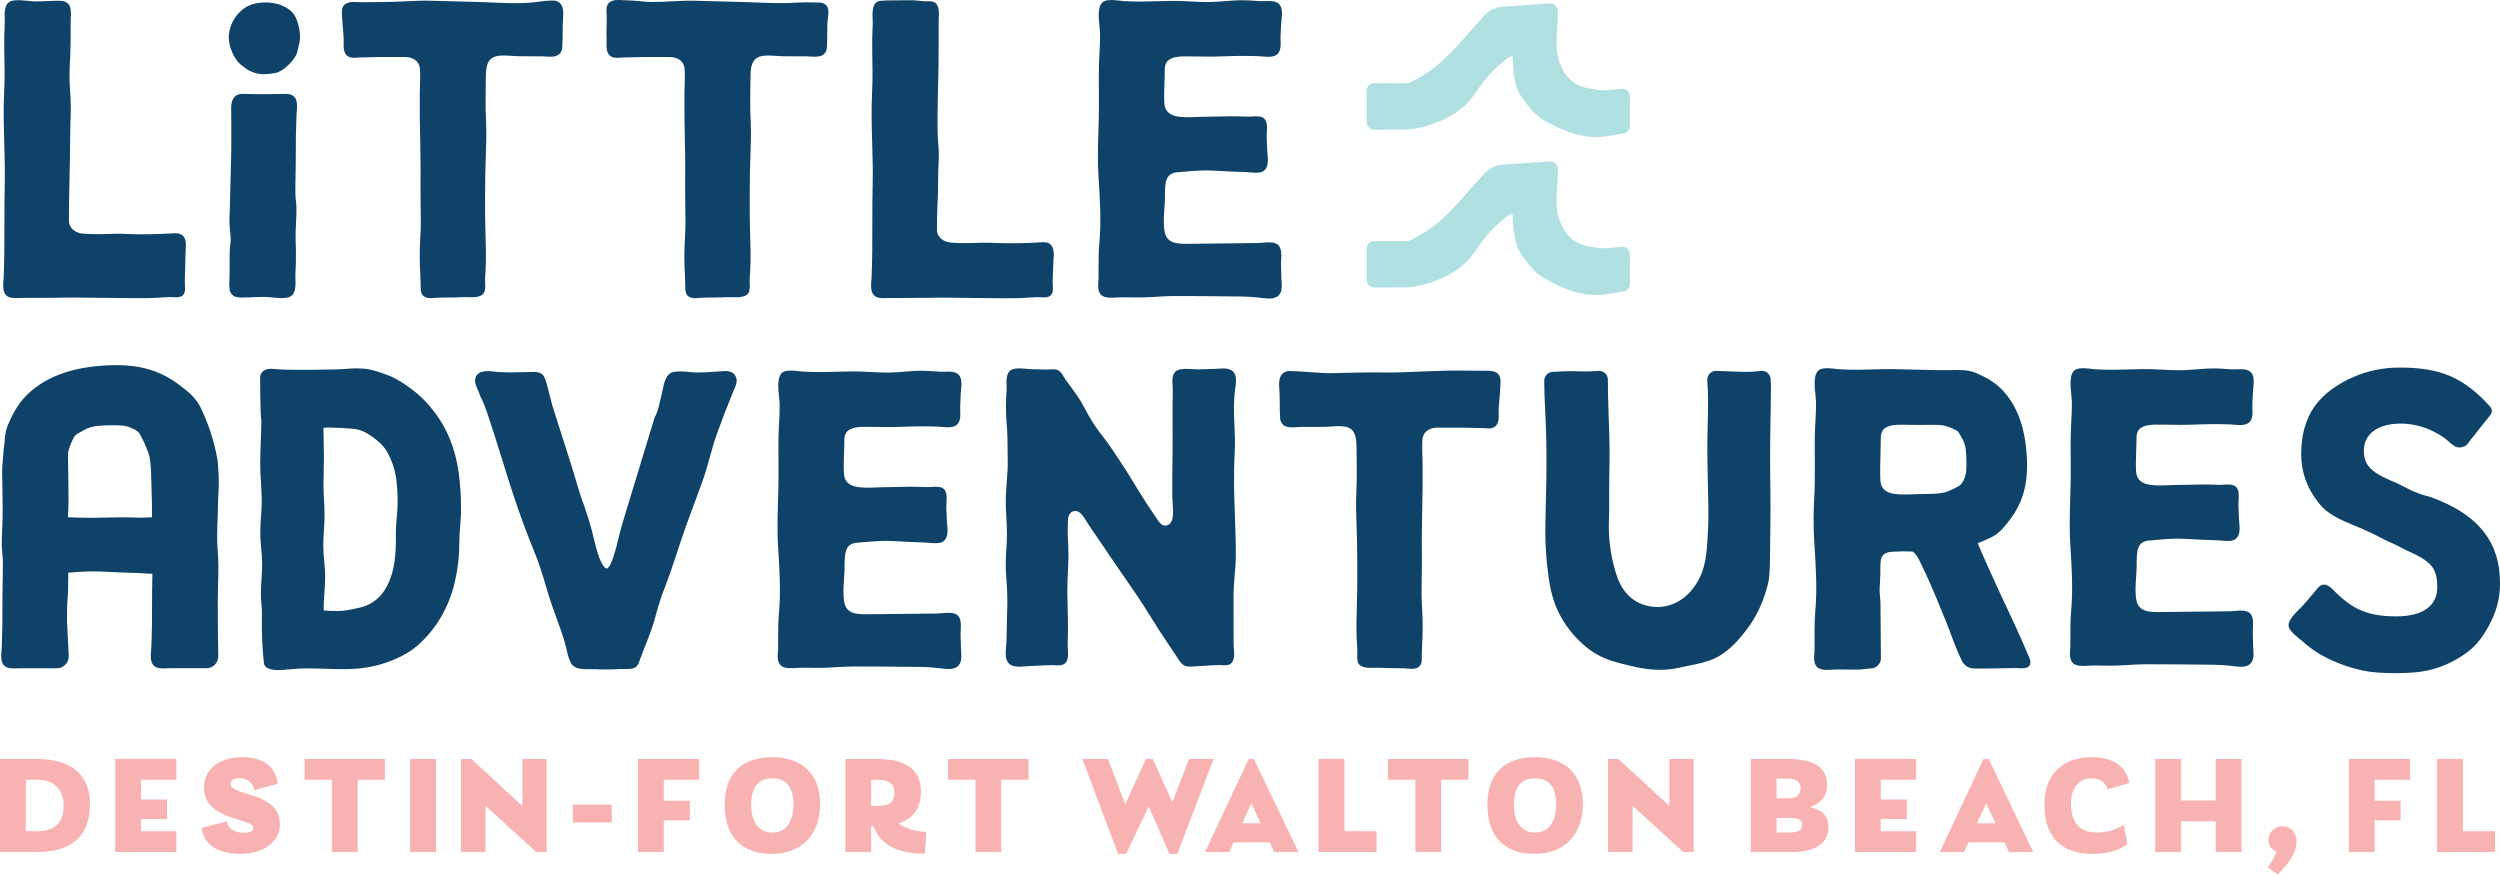
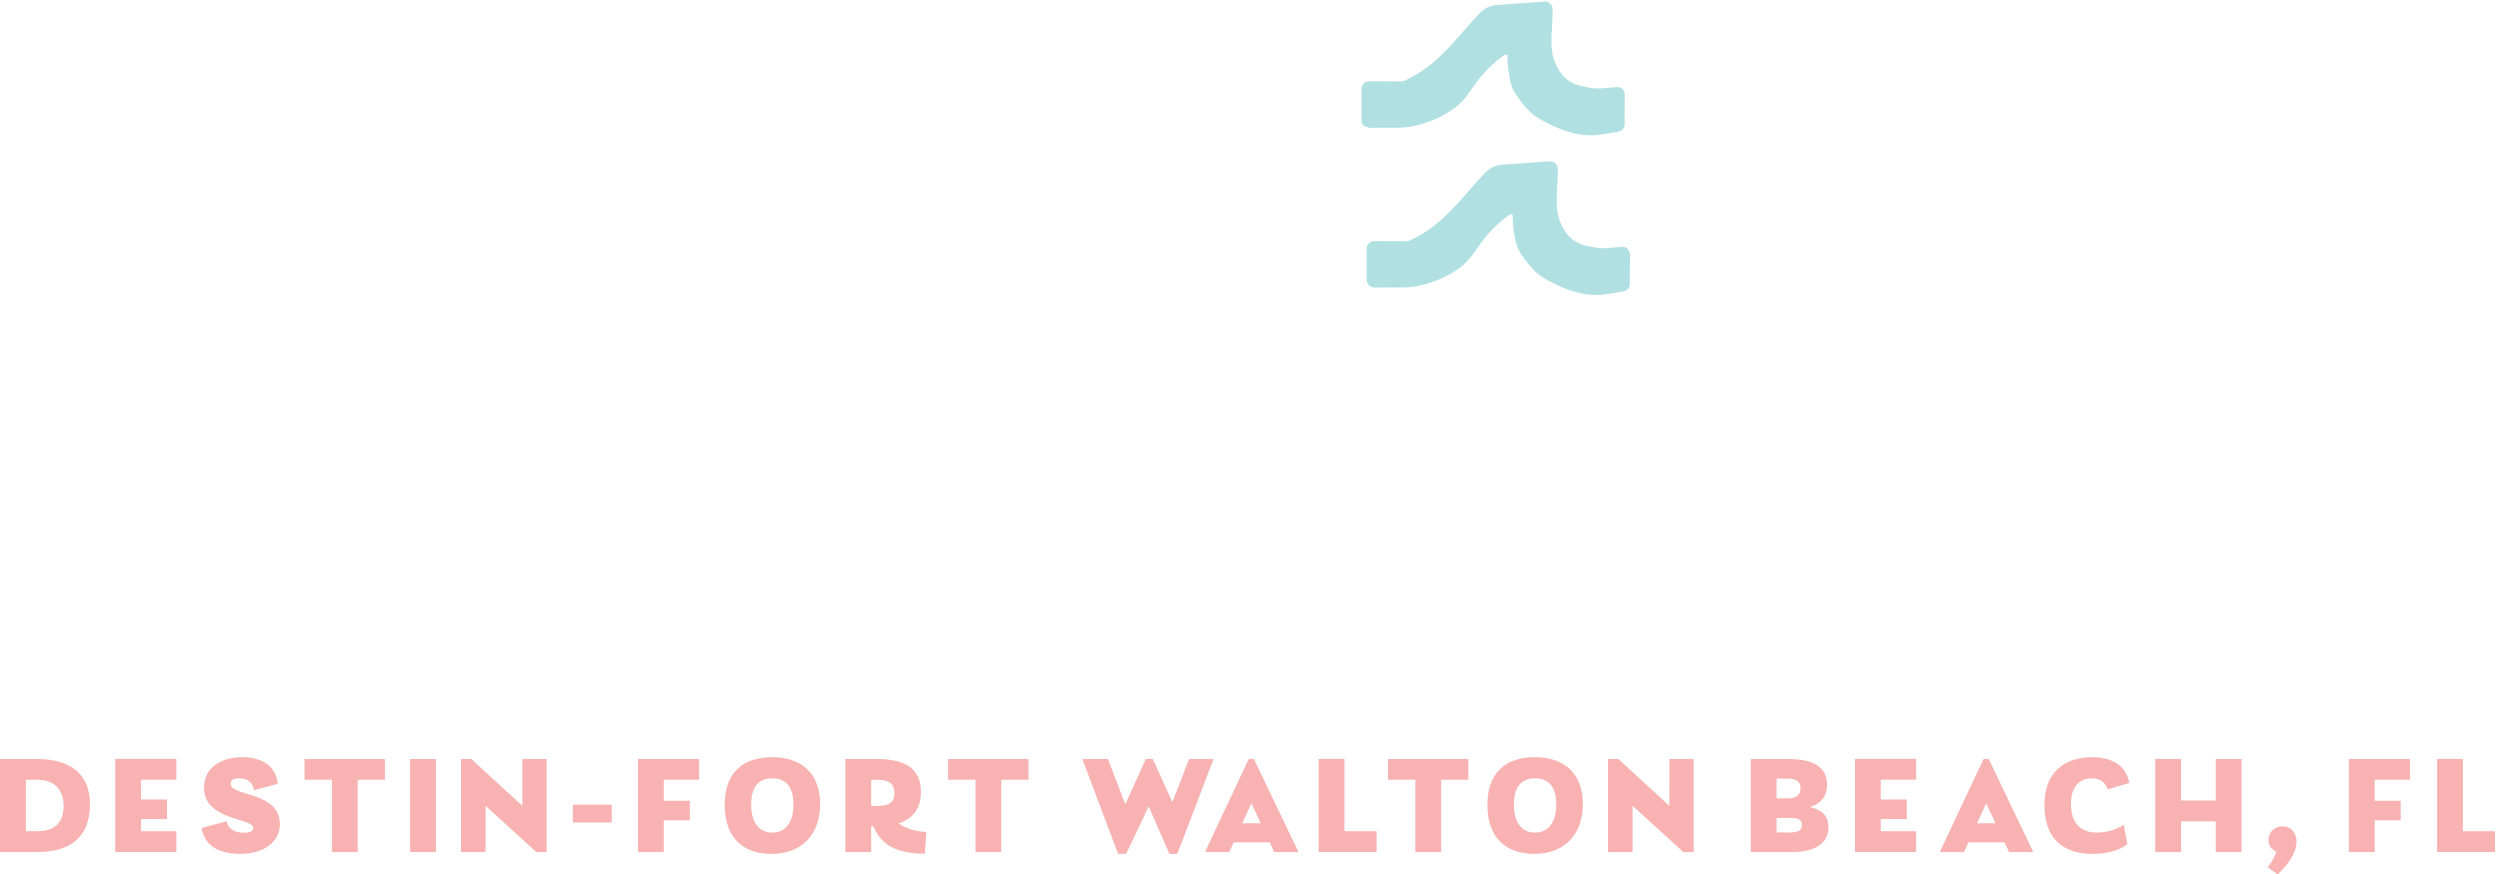
<svg xmlns="http://www.w3.org/2000/svg" viewBox="0 0 1921.05 671.98">
  <g id="a" />
  <g id="b">
    <g id="c">
      <g>
        <path d="M28.52,583.23c25.57,0,40.63,11.59,40.63,34.67s-12.57,36.83-40.52,36.83H0v-71.5H28.52Zm.21,55.47c13.87,0,20.16-6.94,20.16-19.72,0-10.94-6.07-19.83-20.37-19.83h-8.67v39.55h8.88Zm106.79-39.55h-27.18v15.17h20v15.06h-20v9.32h27.18v16h-47v-71.5h47v15.95Zm19.4,37.06l19.18-5.1c1.19,6,6.5,8.78,13.44,8.78,4.11,0,7.15-1,7.15-3.68,0-7.91-37.92-5.31-37.92-31,0-16.57,14.84-23.4,29.47-23.4,11.7,0,25.35,4.33,27.19,20.48l-18.09,4.87c-1.3-5.63-4.77-9.1-11.6-9.1-3.46,0-6.61,1.19-6.61,4,0,10.4,37.92,5.63,37.92,31.31,0,12.57-11,22.75-30.44,22.75-15.93,.02-27.41-5.83-29.69-19.91Zm140.84-52.98v15.92h-20.91v55.58h-19.82v-55.58h-21v-15.92h61.73Zm19.39,71.5v-71.5h19.83v71.5h-19.83Zm86.24-71.5h18.63v71.5h-7.9l-39-35.53v35.53h-18.86v-71.5h7.91l39.22,36v-36Zm38.78,48.74v-13.64h29.9v13.64h-29.9Zm97.07-32.82h-27.19v16.15h20v15.06h-20v24.37h-19.83v-71.5h47l.02,15.92Zm19.61,19.18c0-24.48,14.08-36.51,36.51-36.51s36.84,12.35,36.84,36.08-14.63,38.24-37.17,38.24-36.18-12.89-36.18-37.81Zm52.87-.11c0-13.76-5.85-20.15-16.25-20.15s-16.25,6.39-16.25,20.26,6.17,21.45,16.14,21.45,16.36-7.47,16.36-21.56Zm102.05,21.02l-1.08,16.79c-27.41-.21-35.21-10.94-39.65-21.23h-1.63v19.93h-19.83v-71.5h24.27c24,0,33.81,9.1,33.81,25.24,0,13.22-6.61,20.91-17.23,24.27,5.2,3.68,12.67,6.28,21.34,6.5Zm-42.36-40v20.05h4.11c9.53,0,13.76-2.5,13.76-9.86,0-6.4-3.25-10.19-12.68-10.19h-5.19Zm120.91-16.01v15.92h-20.91v55.58h-19.83v-55.58h-21.06v-15.92h61.8Zm123.39,0h18.81l-27.84,72.91h-6.07l-15.92-36.51-17.34,36.51h-6.17l-27.52-72.91h19.72l13.32,34.88,15.71-34.88h5.42l15.06,33.15,12.82-33.15Zm65.44,71.5l-3.47-7.47h-27.74l-3.35,7.47h-18.64l33.59-71.5h4l34.24,71.5h-18.63Zm-24.6-22.1h14.19l-7.15-15.38-7.04,15.38Zm78.55,6.07h24.7v16h-44.53v-71.5h19.83v55.5Zm95.23-55.47v15.92h-20.91v55.58h-19.83v-55.58h-21v-15.92h61.74Zm14.62,35.1c0-24.48,14.08-36.51,36.51-36.51s36.83,12.35,36.83,36.08-14.62,38.24-37.16,38.24-36.18-12.89-36.18-37.81Zm52.87-.11c0-13.76-5.85-20.15-16.25-20.15s-16.25,6.39-16.25,20.26,6.17,21.45,16.14,21.45,16.36-7.47,16.36-21.56Zm86.99-34.99h18.64v71.5h-7.93l-39-35.53v35.53h-18.86v-71.5h7.91l39.22,36,.02-36Zm122.2,52.44c0,13.32-11.91,19.06-27.62,19.06h-32.07v-71.5h28.93c18.85,0,29.68,6,29.68,19.72,0,9.75-5.42,14.73-13.22,17.22,9.1,2.06,14.3,6.61,14.3,15.5Zm-31.09-37.38h-8.77v15.17h8.88c7.37,0,9.53-3.58,9.53-7.7-.04-4.66-2.7-7.47-9.64-7.47Zm.87,41.38c6.39,0,9.86-1.19,9.86-5.63s-2.93-5.53-9.75-5.53h-9.75v11.16h9.64Zm97.61-40.52h-27.19v15.17h20v15.06h-20v9.32h27.19v16h-47v-71.5h47v15.95Zm71.39,55.58l-3.46-7.47h-27.74l-3.36,7.47h-18.63l33.58-71.5h4l34.24,71.5h-18.63Zm-24.59-22.1h14.19l-7.15-15.38-7.04,15.38Zm51.78-14.08c0-26.33,16.8-36.73,36.41-36.73,16,0,26.54,6.83,28.81,19.83l-16.68,4.87c-2.06-6.72-7.48-8.45-12.24-8.45-9.43,0-15.93,6.83-15.93,19.39,0,13.87,6.18,22.32,20.26,22.32,9.1,0,17.34-3.68,20.26-6.17l2.82,15.06c-6.29,4.87-15.82,7.47-26.65,7.47-22.86,0-37.06-11.81-37.06-37.59Zm131.63-35.32h19.83v71.5h-19.83v-23.62h-26.65v23.62h-19.82v-71.5h19.82v31.85h26.65v-31.85Zm39.98,83.2c2.38-2.92,5.63-8.56,6.61-12-3.78-1.4-6.23-5.07-6.07-9.1,0-6.07,5-10.4,10.83-10.4s10.73,4.33,10.73,11.81c0,10.94-10.29,21.12-14.52,25.24l-7.58-5.55Zm109.31-67.28h-27.19v16.15h20v15.06h-20v24.37h-19.83v-71.5h47l.02,15.92Zm40.62,39.55h24.7v16h-44.53v-71.5h19.83v55.5Z" fill="#f8b2b1" />
-         <path d="M1358.33,286.6c-1.47-1.25-3.39-1.82-5.3-1.59-4.62,.58-9.28,.82-13.93,.72-7.31-.24-20.9-.73-21.17-.76-3.66,.46-6.31,3.72-6,7.4,.86,11.37,.58,22.9,.3,34.05-.09,3.88-.19,7.77-.24,11.67-.14,10.92,.12,22,.37,32.71,.13,5.59,.26,11.17,.33,16.76,.15,10.62,.12,14.51-.54,25.53-.53,8.87-1.18,19.9-5.23,29-8.52,19.29-26.12,28.39-43.78,22.66-10.47-3.4-17.73-11.74-21.58-24.78-4.03-13.17-5.79-26.92-5.22-40.68,.2-5.37,.18-9.4,.16-14.5,0-6.46-.08-14.5,.28-29.3,.17-7.29,0-19.89-.59-33.72-.5-13.15-.78-27-.67-29.75,.09-1.86-.61-3.68-1.93-5-1.35-1.4-3.24-2.16-5.19-2.06-5.16,.44-10.34,.57-15.51,.37-6.93-.42-18.7,.36-19.6,.42-3.68,.09-6.63,3.07-6.68,6.75,0,7.69,.33,14.5,.71,22.38,.44,9,.94,19.15,1,33.16,.12,16.07-.24,30.18-.53,41.51-.19,7.51-.35,14-.35,19.6,.08,11.15,.88,22.29,2.4,33.34,1.5,11,3.65,20.52,9.26,30.86,5.61,10.33,13.44,19.3,22.91,26.26,9.61,7,20.13,9.5,31.26,12.11l.79,.18c7,1.77,14.19,2.72,21.41,2.82,5.08,0,10.14-.58,15.09-1.7,2.07-.46,4.19-.89,6.33-1.31,6.92-1.39,14.07-2.82,20.49-5.68,8.75-3.91,17.48-12,26.68-24.83,6.49-9,11.55-20.46,14.62-33,1.29-5.26,1.38-14.44,1.46-23.31,0-2.22,0-4.44,.09-6.57,.26-14.65,.45-31.66,0-56.67-.19-11.12,.16-32.61,.39-46.83,.11-6.49,.19-11.57,.19-13.65,0-3.62,0-5.94-.16-9.57-.05-1.92-.89-3.73-2.32-5Zm-409.31,13.11c.61-4,1.31-8.5,0-11.84-2-5.41-8.75-4.9-13.19-4.55-.88,.07-1.71,.13-2.42,.14-2.65,.05-5.3,.13-8,.22l-4.19,.12c-1.46,.05-3.1-.06-4.85-.16-3.7-.22-7.54-.45-10.71,.54-5.38,1.68-4.92,8.07-4.62,12.31,.07,1,.15,2,.13,2.8-.12,9.41-.23,18.64-.13,28,.1,9,0,18.12-.11,26.95-.11,9.25-.22,18.8-.1,28.22,0,1.22,.13,2.7,.25,4.3,.48,6.43,1.15,15.24-4.13,16.86-3.72,1.16-5.82-1.58-8.6-5.86l-.55-.86c-1.21-1.82-2.42-3.64-3.64-5.45-1.23-1.84-2.46-3.67-3.67-5.51-2.81-4.27-5.5-8.72-8.11-13s-5.43-9-8.33-13.37c-1.07-1.63-2.13-3.26-3.2-4.91-4.09-6.29-8.32-12.79-13-18.75-5.5-6.82-10.27-14.19-14.24-22-3.21-6.42-7.41-12.12-11.47-17.63-1.21-1.65-2.43-3.31-3.63-5-.36-.51-.72-1.11-1.09-1.73-1.18-2-2.53-4.29-4.79-5.24-1.81-.76-4.09-.59-6.1-.44-.73,.05-1.45,.09-2,.1-3.07,0-6.14-.12-9.22-.21l-3-.08c-.88,0-2-.13-3.23-.24-4.25-.4-9.53-.88-12.37,1-3.55,2.31-3.37,7.84-3.23,12.28,0,1.21,.08,2.32,0,3.2-.7,8.77-.67,17.58,.09,26.34,.6,6.4,.65,13,.69,19.38,0,2.55,0,5.1,.09,7.64,.12,5.75-.32,11.53-.74,17.11-.29,3.77-.58,7.67-.71,11.57-.17,5.32,.12,10.67,.4,15.84,.24,4.37,.49,8.88,.45,13.31,0,3.64-.25,7.35-.46,10.94-.43,5.62-.55,11.25-.35,16.88,.13,2.39,.29,4.77,.44,7.14,.59,6.95,.8,13.93,.62,20.91-.2,4.83-.28,9.65-.36,14.47-.07,3.93-.13,7.85-.27,11.78,0,1-.14,2.2-.25,3.4-.31,3.38-.66,7.22,.33,10.24,2,6.21,9.3,5.59,14.12,5.18,.91-.08,1.77-.15,2.54-.18,2.28-.08,4.56-.2,6.84-.33l4.08-.21c2.4-.11,4.81-.19,7.21-.24,.57,0,1.27,0,2,.09,2.46,.16,5.51,.35,7.52-.95,3.45-2.24,3.08-7.56,2.79-11.85-.08-1.07-.15-2-.13-2.84l.09-4c.07-2.8,.13-5.6,.15-8.4,0-5.41-.11-10.88-.26-16.18-.11-3.91-.23-7.83-.26-11.76,0-5.08,.2-10.26,.44-15.26,.2-4.26,.4-8.66,.44-13,0-3.68-.14-7.47-.3-11.13-.33-5.66-.33-11.34,0-17,.09-1.99,.99-3.85,2.49-5.16,1.14-.86,2.6-1.19,4-.89,3.29,.59,5.61,4.47,7.66,7.89,.66,1.1,1.3,2.15,1.93,3,3.72,5.34,7.34,10.74,11,16.14l4.78,7.11c3.33,4.9,6.69,9.78,10.07,14.65,7.17,10.33,14.58,21,21.23,31.88,4.74,7.73,9.8,15.56,15.05,23.27,1.12,1.65,2.22,3.33,3.32,5,1.42,2.16,2.83,4.32,4.31,6.44,2.42,3.47,5,4.13,7.77,4.13,.83,0,1.69-.06,2.58-.12,.67,0,1.39-.1,2.16-.13,2.45-.09,4.9-.28,7.35-.46,1.16-.09,2.33-.18,3.49-.25,2.11-.14,4.22-.24,6.31-.3,.69,0,1.38,.02,2.07,.09,2.51,.17,5.34,.37,7.27-1,3.32-2.34,2.88-7.75,2.55-11.7-.08-.95-.15-1.82-.16-2.52v-2.94c0-3.38-.06-6.75-.06-10.13v-9.11c0-6-.1-12.23,0-18.32,.08-4.5,.47-9.06,.86-13.47,.44-5.14,.9-10.46,.88-15.82,0-9.86-.38-19.84-.72-29.5-.27-7.91-.56-16.1-.67-24.17s.07-16.6,.58-26.92c.31-6.25,0-12.5-.27-18.55-.13-2.89-.27-5.79-.34-8.7-.16-5.02-.02-10.05,.42-15.06,0-1.05,.19-2.22,.39-3.48Zm-394.26-14.46l-1.19,.09c-1.48,.09-3,.2-4.44,.3-4.6,.33-8.94,.63-13.46,.59-1.78,0-3.74-.21-5.81-.39-4.37-.4-8.89-.81-12.83,.14-5.39,1.3-6.83,8.51-7.88,13.77-.23,1.17-.45,2.25-.68,3.15-.41,1.53-.78,3.14-1.15,4.79-1,4.58-2.1,9.32-4.25,12.95l-13.47,44.23-10,32.89c-1.44,4.8-2.92,9.75-4.06,14.75-2.7,11.85-5.68,20.76-7.78,23.25-.69,.83-1.32,1.2-1.82,1.08-1.61-.32-4.34-4.26-6.81-12.3-1.06-3.46-1.93-7.05-2.77-10.52-.48-2-1-4-1.48-5.94-1.85-7.09-4.12-14-6.13-19.91-2.52-6.52-4-11.61-6.09-18.65-1.6-5.41-3.58-12.14-6.62-21.47-7.85-24.1-12.09-38.15-12.12-38.23-.56-2.11-1.08-4.22-1.61-6.33-.78-3.17-1.59-6.45-2.53-9.66-1.43-4.92-2.75-7.92-9-8-2.31-.05-4.62,0-6.92,.1l-1.92,.06c-5.85,.17-12.14,.28-18.48-.08-.79,0-1.74-.16-2.77-.28-5.33-.62-13.38-1.56-15.34,4.73-.94,3,.58,6.4,1.8,9.14,.24,.54,.47,1.06,.66,1.54s.34,.9,.54,1.46c.75,2.1,1.15,3.16,1.7,3.73,1.65,3.74,3.17,7.62,4.49,11.52,3.82,11.2,7.37,22.68,10.81,33.78,3.6,11.61,7.32,23.61,11.34,35.33,4.65,13.55,9,25.23,13.35,35.71s7.51,21,10.87,32.56c2,6.7,4.36,13.33,6.7,19.75,2.18,6,4.43,12.18,6.28,18.37,.48,1.6,.88,3.35,1.28,5.13,.92,4,1.87,8.17,3.81,11.51,2.6,4.49,9.3,4.4,14.69,4.31h3.71c2.6,.17,5.18,.24,7.71,.24,4.11,0,8.1-.18,11.92-.39,1-.05,2,0,3.07,0,1.84,.1,3.68,.01,5.5-.25,4-.7,5-3.46,5.89-6.12l.31-.9c1.34-3.76,2.84-7.51,4.28-11.14,2.91-7.32,5.92-14.89,7.88-22.92,2.07-7.83,4.61-15.54,7.6-23.07,1.31-3.51,2.62-7,3.85-10.56,1.76-5.09,3.45-10.21,5.14-15.33,2.16-6.54,4.39-13.3,6.74-19.88,2.27-6.36,4.61-12.69,7-19,1.77-4.8,3.55-9.6,5.3-14.41,2.28-6.29,4.1-12.79,5.85-19.08,1.67-6,3.39-12.14,5.5-18.07,3.41-9.58,7.32-19.69,12.67-32.79,.18-.45,.38-.9,.59-1.37,1.4-3.19,3.14-7.15,.67-10.79s-6.9-3.4-10.09-3.12Zm-209.57,50.96c-3.77-8.95-8.97-17.23-15.38-24.52-4.24-5.02-9.09-9.5-14.42-13.34-5.56-4-10.64-7.43-16.57-9.73s-11.83-4.43-18.11-5.21c-4.99-.47-10.01-.44-15,.08-4.43,.31-8.64,.38-12.71,.45-1.63,0-3.26,0-4.91,.1-6.8,.17-13.62,.15-18.8,.11h-2.07c-5.49,0-10.68-.07-16.39-.62-2.78-.27-6.27-.32-8.68,1.67-1.37,1.18-2.2,2.87-2.29,4.67,0,.28,0,28.07,1.05,34.29h-.1c0,3.12-.24,9.79-.42,14.72-.22,6.31-.46,12.84-.46,17.05,0,5.06,.31,10.09,.61,15,.29,4.68,.58,9.51,.58,14.18,0,3.8-.26,7.56-.55,11.54s-.58,8.22-.58,12.44,.38,8.5,.75,12.64c.36,3.94,.69,7.66,.69,11.35s-.24,7.76-.47,11.62c-.24,4-.49,8.18-.49,12.37,0,2.63,.23,5.21,.45,7.7,.33,2.84,.44,5.7,.33,8.56-.26,11.99,.23,23.99,1.48,35.92,.5,4.63,5.85,5.64,11.11,5.64,2.46,0,4.9-.22,6.82-.39l-.07-1.77h0l.26,1.75c4.92-.44,9.57-.86,14.22-.86s9.52,.14,14.41,.28,9.78,.29,14.75,.29c12.07,0,22.21-1.54,31.89-4.83,10.15-3.45,17.88-7.57,24.32-13,7.36-6.36,13.6-13.91,18.48-22.33,4.97-8.57,8.59-17.85,10.73-27.52,2.23-9.69,3.33-19.6,3.28-29.54,0-4,.32-8.05,.65-12.35,.35-4.63,.71-9.42,.69-14.27-.03-9.16-.64-18.3-1.83-27.38-1.24-9.2-3.68-18.19-7.25-26.76Zm-98,47.85h0l1.77-.09h0c-.18-3.55-.37-7.23-.37-10.76s.08-7.31,.16-11,.16-7.5,.16-11.25-.09-7.51-.18-11.27c-.08-3.45-.17-6.91-.18-10.37,.05-.19,.09-.38,.12-.57,1.97-.26,3.96-.31,5.94-.15,.76,0,1.42,.06,1.94,.06,4.4,0,9,.37,13.48,.74l1.37,.11c4.73,.37,9.35,2.28,14.56,6,4,2.83,8.92,6.81,12,12.58,3.15,5.83,5.3,12.16,6.35,18.7,.9,6.73,1.31,13.51,1.21,20.3,0,3.32-.32,6.83-.63,10.22-.33,3.59-.67,7.31-.67,11v.93c0,8.34,0,16.21-1.28,23.74-1.47,8.56-3.92,15.22-7.74,21-4.36,6.71-11.22,11.39-19.06,13l-.95,.21c-5.34,1.19-10.38,2.31-15.31,2.31-3.65,.06-7.31-.06-10.95-.38-.2-.55-.27-1.13-.21-1.71,0-3.79,.26-7.56,.54-11.55s.59-8.22,.59-12.45-.38-8.45-.75-12.58c-.35-4-.69-7.7-.69-11.41s.24-7.77,.47-11.63c.24-4,.49-8.18,.49-12.37,0-3.86-.2-7.7-.39-11.42l-1.77,.07h-.02Zm901.98-98.16c-2.64-1.16-7-1.06-10.42-1h-2.25c-2.37,0-4.11-.05-5.76-.08-2.22,0-4.28-.07-7.47-.08-9.72,0-12.57,.08-18.79,.3-2.06,.08-4.5,.16-7.69,.26-3.35,.11-6.69,.25-10,.39-7.91,.33-16.1,.67-24.12,.52-9.54-.17-19.22,.06-31.48,.35l-9,.21c-2.87,.05-9.32-.39-15.57-.83-6.53-.46-12.71-.87-15.7-.84-2.14-.07-4.21,.77-5.69,2.31-2.81,3.08-2.44,8.21-2.11,12.74,.07,1,.14,2,.17,2.91,0,2.21,.07,4.43,.09,6.65,0,3.74,.05,7.61,.27,11.39,.01,2.01,.85,3.93,2.31,5.32,2.69,2.36,6.94,2.08,10.69,1.82,1-.07,2.05-.14,3-.15h7.1c3.61,0,7.22,0,10.83-.07,1.6,0,3.29-.15,5-.27,4.26-.29,8.68-.6,12.27,.43,6.1,1.75,7.4,7,7.52,15l.06,4.24c.17,10.07,.34,20.49-.2,30.77-.45,8.66-.13,17.47,.18,26,.16,4.25,.32,8.51,.38,12.74,.15,10.39,.29,22.69,.15,35.2-.05,4.21-.17,8.43-.3,12.66-.25,8.63-.5,17.55-.11,26.31,.06,1.43,.16,2.86,.26,4.29,.07,1.14,.15,2.29,.21,3.43v3.19c-.2,2.15-.09,4.33,.33,6.45,1.36,5.11,8.35,4.87,13.44,4.7,1.25,0,2.39-.08,3.3,0,3.87,.21,7.79,.24,11.59,.27,2.34,0,4.68,0,7,.1,.72,0,1.54,.1,2.39,.17,1.2,.11,2.48,.23,3.72,.23,1.27,.04,2.53-.15,3.74-.54,4.13-1.51,4.08-5.64,4-8.38v-1.44c.08-2.83,.2-5.64,.31-8.44,.51-8.77,.51-17.56,0-26.33-.62-8.49-.48-17.23-.33-25.69,.08-4.63,.16-9.25,.11-13.85-.08-9.47-.13-22,.19-34.72,.36-14.09,.48-26.77,.36-38.79,0-1.91-.09-3.85-.16-5.79-.23-3.96-.23-7.93,0-11.89,.68-8.43,8.38-9.42,11.66-9.45,13.53-.14,24.67,0,35,.37,.53,0,1.07,.06,1.62,.1,3,.25,7,.57,9.13-3.19,1.44-2.57,1.32-5.84,1.22-8.72,0-1-.08-2,0-3,.12-2.46,.34-4.92,.56-7.37,.25-2.77,.51-5.63,.62-8.48,0-.47,.05-1,.09-1.54,.32-3.57,.69-8.96-3.72-10.89Zm-410.94,16.77c0-.78,.13-1.7,.24-2.69,.46-4.35,1-9.75-2.32-12.51-2.67-2.18-6.85-2-10.54-1.85-1.18,0-2.28,.1-3.21,0l-4-.26c-2.88-.2-5.86-.4-8.83-.45-5-.09-9.92,.3-14.7,.68-3.58,.28-7.28,.57-10.92,.65-5.06,.13-10.21-.14-15.19-.4-3.84-.2-7.8-.41-11.74-.44-4.69,0-9.43,.11-14,.25-3.83,.12-7.67,.24-11.51,.25-4.94,0-9.49-.09-14-.33-1-.05-2.21-.19-3.48-.33-3.9-.44-8.32-.95-11.4,.23-5.88,2.24-4.77,12.46-3.95,19.92,.18,1.68,.34,3.15,.37,4.21,.15,5.35-.13,10.79-.41,16-.18,3.58-.37,7.17-.43,10.77-.1,6-.07,12.13,0,18v13.78c0,5.58-.21,11.18-.37,16.8-.35,11.63-.7,23.66,.06,35.42,1.08,16.82,2.2,34.22,.64,51-.57,6.12-.58,12.31-.59,18.29v8.19c0,.76-.07,1.65-.15,2.59-.31,4-.74,9.49,3.44,11.77,2.89,1.58,7.18,1.3,11,1.05,1.29-.09,2.48-.17,3.5-.16,4.72,.07,9.44,.14,14.16,.12,4.3,0,8.63-.28,12.81-.54s8.45-.53,12.66-.54c15.16-.05,30.57,.13,45.48,.29l7.09,.08c4.26,0,8.38,.38,12.2,.73,.7,.06,1.51,.17,2.37,.28,2.11,.31,4.23,.49,6.36,.54,2.1,.11,4.2-.35,6.07-1.32,4.3-2.59,3.89-8.11,3.6-12.15-.07-.85-.13-1.66-.14-2.39,0-2-.1-4-.16-6,0-1.66-.09-3.33-.13-5,0-.76,0-1.7,.11-2.72,.25-4.31,.6-10.2-3.4-12.4-2.9-1.6-7.2-1.23-11-.89-1.14,.1-2.2,.2-3.11,.22-4.77,.11-9.54,.15-14.31,.18-3.67,0-7.33,.06-11,.12-4,.07-8,.1-11.93,.12-4.71,0-9.41,.08-14.12,.17h-.66c-11,.24-18.39-.3-20-9.65-.94-5.31-.53-11.34-.13-17.16,.18-2.61,.36-5.31,.42-7.87v-2.84c.05-10.08,.74-16.74,9.57-17.44,1.69-.13,3.38-.28,5.08-.43,7.31-.63,14.87-1.29,22.18-.86,9.39,.55,17.78,.93,25.64,1.16,.73,0,1.62,.11,2.6,.2,3.73,.35,8.36,.79,11-1.21,3.72-2.86,3.16-8.75,2.76-13.06-.09-1-.18-1.87-.21-2.64-.05-1.67-.13-3.34-.21-5s-.17-3.58-.23-5.37c0-.73,.05-1.71,.12-2.79,.27-4.09,.62-9.18-2.28-11.54-2.16-1.77-6.15-1.52-9.67-1.31-1.02,.09-2.05,.13-3.07,.11-4.92-.22-9-.3-12.94-.29-3.32,0-6.63,.1-10,.19-3.54,.1-7.09,.2-10.64,.2-1.63,0-3.47,.08-5.42,.17-13.68,.6-24.2,.18-24.77-10.91-.27-5.14-.08-10.45,.1-15.59,.12-3.38,.24-6.76,.24-10.11,0-2.91,.77-5.07,2.35-6.62,3.6-3.55,10.95-3.42,16.85-3.32h2c7.82,.13,15.91,.27,23.89-.08,8.55-.37,17.17-.43,25.62-.17,1.11,0,2.3,.15,3.52,.26,3.07,.27,6.25,.55,9.06-.09,6.21-1.44,5.94-7.95,5.77-12.26,0-1-.08-1.89-.06-2.72,.06-2.09,.17-4.18,.27-6.27,0-1.19,.08-2.61,.13-4.02Zm821.22,202.96c-6.79-16.26-14.37-32.36-21.7-47.93l-.75-1.6c-5.33-11.33-10.31-22.57-14.49-32.08-1-2.19-1.86-4.41-2.78-6.61,3.27-1.27,6.54-2.66,9.77-4.19,7-3.3,11.14-8.85,15.54-14.73l.29-.39c4.01-5.39,7.09-11.4,9.13-17.8,3.25-10.08,4-22.27,2.3-37.27-2.18-19.23-8.76-34.3-19.55-44.79-6-5.79-13.33-9.31-19.08-11.74s-13.48-2.38-20.94-2.05c-5.72,.11-17.5-.2-28-.48-6.49-.18-12.37-.33-15.79-.36-4.69,0-9.44,.11-14,.25-3.83,.12-7.67,.23-11.5,.25-4.94,0-9.49-.09-14-.33-1-.06-2.21-.19-3.48-.34-3.9-.44-8.32-.94-11.4,.23-5.88,2.24-4.77,12.46-4,19.92,.19,1.68,.35,3.16,.38,4.21,.15,5.36-.13,10.79-.41,16.05-.18,3.58-.37,7.16-.43,10.77-.1,6-.07,12.12,0,18,0,9.54,.09,19.41-.42,29.09-.69,11.32-.72,22.67-.08,34l.17,2.57c1.08,16.85,2.2,34.26,.69,51-.42,4.71-.61,9.77-.61,16.4v13.49c0,.76-.07,1.64-.15,2.58-.31,4-.74,9.49,3.44,11.77,2.04,.94,4.28,1.36,6.53,1.24,1.48,0,3-.1,4.43-.19,1.28-.09,2.47-.17,3.5-.15,4.72,.06,9.44,.12,14.16,.11,2.14,.04,4.27-.1,6.39-.4,1.16-.15,2.47-.33,5.11-.47,4.45-.22,7.87-4,7.66-8.44-.01-.29-.04-.57-.09-.86l-.27-39.18c0-2.34-.15-4.68-.42-7-.33-3.45-.33-6.93,0-10.38,.12-2,.25-4.07,.3-6.59v-3.58c-.07-8.5,.3-13,9-13.65,5.16-.36,10.33-.43,15.5-.21,3,1.22,5.77,7.24,7.6,11.26,.45,1,.86,1.91,1.24,2.67,3.23,6.53,6.48,14.1,9.5,21.31,5.44,13,8.57,20.7,13.86,35,1.56,4.22,3.45,8.59,5.94,13.78,1.71,3.53,5.25,5.8,9.17,5.87,2.57,.06,4.89,.08,7.13,.08,4.05,0,7.81-.08,12.15-.17l2.74-.06c3.54-.08,7.07-.15,10.6-.19,.39,0,1,0,1.62,.08,2.86,.2,6.78,.47,8.5-1.85,.85-1.24,1.06-2.81,.58-4.24-.15-.57-.35-1.13-.58-1.68Zm-76-179.19h0c4.39,0,6.7,.13,7.27,.17l1.24,.08c4.72,.54,10.44,3.49,11.71,4.26,.71,.44,1.3,1.05,1.71,1.78l2.54,4.44c.79,1.4,1.4,2.9,1.82,4.46,.45,1.38,.73,2.8,.85,4.25,.53,5.55,.61,11.14,.22,16.71-.27,2.14-.91,4.22-1.88,6.15l1.29,.67-1.33-.52c-.25,.65-1.72,3.4-3.18,4.31l-1.84,1c-2.56,1.46-5.23,2.7-8,3.71-1.41,.52-3.67,1.06-10,1.54h-.09c-3.56,.1-7.12,.2-10.69,.2-1.63,0-3.47,.08-5.42,.17-13.69,.6-24.2,.18-24.78-10.91-.27-5.35-.06-13.67,.13-21,.12-4.35,.22-8.44,.22-11.59,0-2.9,.77-5.07,2.35-6.62,3.6-3.54,10.94-3.42,16.85-3.31l3.78,.07c5.44,.07,9.67,.14,15.18-.02h.05ZM167.62,384.41c0-1.16,.09-2.68,.18-4.45,.48-6.76,.43-13.55-.15-20.3,0-2.09-.16-4.17-.5-6.23-2.42-13.86-6.74-27.32-12.85-40-3.85-8.13-10.34-13-17.21-18.14l-.46-.35c-6.3-4.69-13.34-8.3-20.83-10.68-11.63-3.75-26.32-4.65-43.65-2.69-22.52,2.56-40.17,10.26-52.44,22.89-6.76,7-10.88,15.58-13.73,22.31-1.63,3.87-2.3,8.63-2.5,13.67-.52,3.62-1,8-1.32,13.24,0,.75-.12,1.56-.18,2.4-.17,2.13-.37,4.56-.34,6.54,0,3.78,.11,7.52,.19,11.26,.22,10.91,.42,21.23-.11,31.89-.62,12.42-.32,15.37,0,18.78,.31,3,.66,6.34,.41,17.42-.24,10.28-.25,17.52-.26,24.53,0,9,0,17.55-.56,31.1,0,.78-.1,1.62-.17,2.49-.42,5-1,12.53,6.74,13.4,.98,.11,1.96,.16,2.94,.15,1,0,2,0,3-.08s1.84-.07,2.73-.07h27.21c5.04-.03,9.1-4.14,9.07-9.17,0-.09,0-.18,0-.28l-1.34-27c0-11.91,.22-14.32,.45-16.87s.47-5.19,.51-17.12v-3c8.36-.63,17-1.28,25.37-.85,10.75,.55,20.36,.93,29.39,1.16,.84,0,1.88,.11,3,.2,1.74,.14,3.65,.3,5.49,.3,.47,0,.92,0,1.38-.05v1.14c-.23,10.28-.24,17.52-.25,24.53,0,9,0,17.55-.56,31.1,0,.78-.1,1.62-.17,2.49-.42,5-1.05,12.53,6.73,13.4,.98,.11,1.96,.16,2.95,.15,1,0,2,0,3-.08s1.84-.07,2.74-.07h27.16c5.04-.03,9.1-4.13,9.07-9.17,0-.08,0-.16,0-.24,0-.19-.45-20.23-.39-43.82,0-3.7,.12-7.53,.23-11.41,.24-8.58,.49-17.46-.29-25.72s-.4-17.45,0-26.48c.12-4.2,.29-8.35,.33-12.22Zm-59.56,13.39c-5.64-.22-10.36-.3-14.81-.29-3.8,0-7.6,.1-11.39,.19-4.07,.1-8.14,.2-12.22,.2h-.12c-6.6,0-12.89-.24-17.34-.46,0-.51,.05-1,.07-1.54,.19-3.57,.39-7.26,.43-11.49,0-2.92-.11-12.18-.24-21.13-.08-5.52-.17-11.14-.21-15.17,.98-4.38,2.6-8.6,4.81-12.51,.55-.88,1.31-1.61,2.21-2.12l5.22-3c1.68-.95,3.46-1.68,5.32-2.18,1.62-.53,3.3-.86,5-1,6.56-.63,13.15-.71,19.72-.26,2.57,.33,5.07,1.1,7.38,2.27l.36,.16c2,.72,3.74,2.02,5,3.73l1.14,2.14c1.72,3.04,3.19,6.22,4.38,9.51l.48,1.19c.93,2.24,2.21,5.3,2.73,14.48,0,.23,0,.49,.07,.74,.08,3.42,.19,7,.3,10.78,.27,8.69,.54,17.58,.48,25.51-1.69-.06-3.49,0-5.2,.12-1.35,.1-2.61,.16-3.57,.13Zm1623.17-96.97c0-.78,.14-1.69,.24-2.68,.46-4.35,1-9.76-2.32-12.51-2.67-2.19-6.85-2-10.54-1.86-1.07,.07-2.14,.09-3.21,.05-1.33-.07-2.65-.16-4-.25-2.88-.2-5.86-.4-8.83-.46-5-.08-9.91,.31-14.69,.68-3.58,.28-7.29,.57-10.93,.66-5.06,.12-10.21-.15-15.19-.41-3.84-.2-7.8-.4-11.74-.43-4.69,0-9.43,.1-14,.25-3.83,.12-7.66,.23-11.5,.25-4.92,0-9.49-.09-14-.33-1-.06-2.21-.19-3.48-.34-3.9-.44-8.32-.94-11.4,.23-5.88,2.24-4.77,12.46-4,19.92,.18,1.69,.34,3.16,.37,4.21,.15,5.36-.13,10.79-.4,16.05-.19,3.58-.37,7.16-.44,10.77-.1,6-.07,12.15,0,18.07v13.75c0,5.57-.21,11.18-.38,16.79-.34,11.64-.7,23.66,.06,35.42,1.08,16.83,2.2,34.23,.64,51-.57,6.13-.58,12.33-.58,18.32v8.16c0,.76-.07,1.64-.15,2.58-.31,4-.74,9.49,3.44,11.77,2.88,1.58,7.18,1.3,11,1.05,1.28-.09,2.47-.16,3.72-.15,4.64,.07,9.27,.12,13.93,.12,4.3,0,8.63-.29,12.81-.55s8.45-.52,12.66-.53c15.15,0,30.57,.12,45.48,.29l7.09,.08c4.25,0,8.37,.37,12.2,.72,.7,.07,1.5,.17,2.36,.28,2.11,.31,4.24,.5,6.37,.54,2.1,.11,4.2-.35,6.07-1.32,4.3-2.58,3.9-8.1,3.6-12.14-.07-.85-.13-1.66-.14-2.4,0-2-.1-4-.15-6,0-1.66-.1-3.32-.14-5,0-.76,0-1.69,.11-2.71,.25-4.31,.61-10.21-3.4-12.41-2.9-1.6-7.2-1.22-11-.89-1.13,.1-2.2,.2-3.11,.22-4.78,.12-9.56,.15-14.34,.19-3.66,0-7.31,0-11,.11-4,.07-8,.1-11.93,.13-4.71,0-9.41,.07-14.12,.17h-.66c-11,.23-18.39-.3-20.05-9.65-.95-5.31-.53-11.33-.13-17.16,.18-2.61,.37-5.31,.42-7.87v-2.84c0-10.08,.73-16.73,9.56-17.43l5.09-.43c7.31-.64,14.87-1.3,22.17-.87,9.39,.56,17.78,.93,25.64,1.16,.73,0,1.62,.11,2.6,.2,3.72,.36,8.36,.8,11-1.2,3.72-2.87,3.16-8.76,2.76-13.07-.09-1-.18-1.86-.21-2.64,0-1.67-.13-3.33-.21-5s-.17-3.58-.23-5.37c0-.74,0-1.71,.12-2.79,.28-4.09,.62-9.18-2.28-11.55-2.16-1.76-6.15-1.52-9.66-1.3-1.18,.07-2.26,.14-3.08,.11-5-.22-9.05-.33-12.94-.3-3.31,0-6.62,.11-9.92,.2-3.56,.1-7.11,.19-10.67,.19-1.63,0-3.47,.09-5.42,.17-13.69,.61-24.2,.19-24.77-10.91-.27-5.13-.08-10.44,.1-15.58,.13-3.38,.25-6.76,.25-10.12,0-2.9,.76-5.07,2.34-6.62,3.6-3.54,11-3.42,16.85-3.31h2c7.83,.14,15.91,.28,23.9-.07,8.56-.37,17.18-.43,25.62-.17,1.11,0,2.3,.14,3.52,.25,3.07,.28,6.25,.56,9.06-.09,6.21-1.43,6-8,5.77-12.26,0-1-.08-1.88-.06-2.71,.06-2.1,.17-4.19,.27-6.27,.08-1.33,.16-2.74,.21-4.16Zm177.58,108.14c-7.68-9.86-18.51-17.66-33.1-23.85-7.33-3.13-9.49-3.67-11.57-4.18s-4-1-11-4c-.38-.17-2.91-1.45-5.48-2.75-3.84-1.93-5.69-2.86-6.06-3-17.11-7.13-25.17-11.9-25.17-24.84s10.82-20.84,28.24-20.84c7.9,0,15.71,1.68,22.92,4.92,3.85,1.77,7.53,3.87,11,6.29,.88,.65,1.72,1.36,2.51,2.11,2.82,2.53,6,5.4,9.22,5,2.62-.35,4.35-.74,6.36-3.4,.86-1.37,1.83-2.66,2.91-3.86,.41-.48,.75-.89,1-1.18,1.06-1.39,2.14-2.76,3.21-4.14l.42-.54c2.54-3.24,5.56-7.07,8.65-10.8,.81-1,2.31-2.79,1.88-5-.28-1.07-.84-2.05-1.63-2.83-9.64-10.83-20.22-18.85-30.59-23.21s-22.68-6.42-37.89-6.42c-12.42-.16-24.74,2.29-36.15,7.2-13.42,5.95-23.48,13.54-29.9,22.58-6.76,9.49-10.32,22.09-10.32,36.44s4.48,26.59,13.69,38.11c6.92,8.64,16.29,12.54,28.16,17.48,1.57,.65,3.19,1.32,4.83,2,7.37,3.22,10.1,4.66,13,6.18s5.68,3,12.88,6.17l3.72,1.91c3.76,1.93,4.67,2.4,4.88,2.48,18.82,8.15,23.42,13.68,23.42,28.17s-11.22,22.46-31.59,22.46c-7.37,0-18.34-.54-28.44-5.25-6.45-3-12.81-7.82-20.11-15.25-1.4-1.42-3-3-5.21-3.67-3.84-1.1-6.18,1.9-7.73,3.89-.28,.36-.56,.72-.83,1l-2,2.39c-2.3,2.7-4.6,5.4-6.93,8.08-.63,.73-1.58,1.68-2.66,2.74-4,4-9.07,9-8.77,13.12,.25,3.41,4.19,6.84,8.54,10.34,.71,.57,1.34,1.08,1.81,1.49,4.48,4.04,9.35,7.62,14.55,10.68,8.7,4.84,17.99,8.53,27.64,11,10.08,2.71,20.51,3.07,29.39,3.07s19.74-.37,29.3-3.13c9.63-2.75,18.66-7.28,26.63-13.35,7.09-5.43,12.65-12.76,18-23.76,4.44-9.02,6.7-18.95,6.61-29-.01-15.68-4.01-28.47-12.24-39.05ZM799.25,186.22l-1.31,.08c-11.28,.69-22.59,.82-33.89,.37-5-.28-10.21-.15-15.22,0-6.21,.27-12.43,.17-18.63-.31-5-.49-10.23-4.06-10.23-9.69,0-12.05,.22-16.17,.46-20.54,.23-4.21,.46-8.56,.5-20.39,0-4.17,.14-7.25,.26-10,.36-5.61,.24-11.25-.33-16.84-.85-8.91-.32-30.56,.07-46.37,.13-5.36,.25-10,.28-13s0-10.63,.06-17.93v-15.23c0-.87,.06-1.78,.11-2.7,.22-2.33,.15-4.68-.21-7-1.21-5.88-5.13-5.79-9.05-5.72-1.97,.03-3.95-.09-5.9-.36-2.76-.39-5.55-.52-8.34-.4-1.77,.06-4.16,.06-6.76,.05-5.07,0-10.82,0-14.81,.45-6.34,.72-6,9-5.76,14.45,.06,1.39,.11,2.71,.06,3.66-.37,6.41-.49,12.33-.38,18.11v2.15c.21,10.93,.42,21.24-.11,31.91-.66,13-.28,26.29,.09,39.12,.29,10.36,.6,21.07,.36,31.56-.24,10.3-.25,20.76-.26,30.87,0,13.3,0,27.05-.56,40.57,0,.78-.1,1.62-.17,2.49-.42,5-1,12.53,6.74,13.4,1.98,.17,3.96,.19,5.94,.07,.92,0,1.83-.07,2.72-.07h6.87c6,0,12.11,0,18.18-.1,12.6-.27,25.43-.09,37.83,.09,7.87,.11,15.93,.22,24,.22,3.01,0,6.01-.02,9-.05,3.19,0,6.41-.25,9.52-.45,2.28-.14,4.56-.29,6.85-.37,.57,0,1.31,0,2.11,.08,2.72,.17,5.81,.36,7.7-1.11,2.43-1.88,2.15-5.59,1.93-8.57,0-.75-.1-1.43-.09-2,0-2.76,.18-5.52,.3-8.28,.12-2.5,.23-5,.29-7.5,0-.69,.08-1.43,.13-2.21,.2-2.81,.42-6-.77-8.59-1.91-4.46-6.31-4.17-9.58-3.92ZM424.91,.38c-3.66,.03-7.32,.34-10.94,.91-2.2,.3-4.48,.61-6.71,.77-9.73,.7-19.91,.26-29.76-.16-3.51-.15-7-.31-10.46-.4-5.08-.15-10.17-.28-15.26-.4-6.32-.16-12.65-.33-19-.51-7.44-.24-14.93,.1-22.16,.44-5.39,.25-11,.51-16.44,.52-3.48,0-7,0-10.45,.09l-6.22,.07c-.82,0-1.7-.05-2.62-.1-2.71-.14-5.78-.31-8.28,.78-4.38,1.92-4,6.35-3.8,9.59,0,.54,.08,1.07,.1,1.57,.11,2.85,.37,5.71,.62,8.47,.22,2.46,.44,4.92,.56,7.38v2.95c-.1,2.89-.22,6.15,1.22,8.72,2.11,3.76,6.17,3.44,9.13,3.2,.55-.05,1.09-.09,1.62-.11,10.4-.39,21.53-.51,35-.37,3.28,0,11,1,11.66,9.45,.23,3.96,.23,7.92,0,11.88-.07,1.94-.14,3.89-.16,5.81-.11,12,0,24.68,.36,38.78,.32,12.76,.27,25.26,.19,34.72,0,4.6,0,9.22,.11,13.84,.15,8.46,.29,17.21-.33,25.71-.49,8.78-.48,17.58,.05,26.36,.12,2.78,.23,5.58,.32,8.4v1.45c0,2.73-.09,6.87,4,8.37,1.21,.39,2.47,.58,3.74,.54,1.24,0,2.52-.12,3.72-.22,.85-.08,1.67-.15,2.39-.17,2.34-.06,4.68-.08,7-.1,3.8,0,7.72-.07,11.59-.28,.91-.05,2.05,0,3.3,0,5.09,.18,12.07,.41,13.44-4.69,.42-2.13,.54-4.31,.33-6.47-.05-1.11-.1-2.2-.05-3.17,.06-1.16,.14-2.31,.22-3.46,.09-1.42,.19-2.85,.25-4.27,.39-8.76,.14-17.68-.11-26.31-.13-4.23-.25-8.45-.3-12.66-.14-12.45,0-24.78,.15-35.2,.07-4.23,.22-8.48,.38-12.74,.31-8.52,.63-17.33,.18-26-.54-10.32-.37-20.76-.2-30.85l.06-4.17c.13-7.93,1.42-13.21,7.53-15,3.58-1,8-.72,12.26-.43,1.73,.12,3.42,.24,5,.27,3.61,.06,7.22,.07,10.83,.08h7.11c.93,0,2,.07,3,.14,3.75,.26,8,.55,10.69-1.81,1.46-1.39,2.29-3.31,2.31-5.32,.22-3.79,.25-7.66,.28-11.4,0-2.22,0-4.44,.08-6.65,0-.89,.1-1.87,.17-2.91,.33-4.52,.7-9.66-2.11-12.74-1.48-1.47-3.5-2.26-5.59-2.19Zm204.39,1.59l-3.23-.07c-4.58-.19-9.16-.15-13.73,.12-10.07,.72-21.38,.28-32.32-.16-3.32-.13-6.57-.26-9.69-.34-5.09-.15-10.18-.28-15.27-.4-6.32-.16-12.65-.33-19-.51-7.37-.24-13.47,.07-19.93,.41-4.79,.24-9.75,.5-15.31,.51-2.67,0-6.22-.33-9.67-.65-3.66-.35-7.43-.7-10.36-.68-.79,0-1.7,0-2.61-.09-2.71-.15-5.79-.32-8.29,.78-4.38,1.91-4,6.35-3.8,9.58,0,.54,.08,1.07,.1,1.58,.1,2.48,0,5.4-.08,8.22-.09,3.11-.19,6.34,0,9.15v2.95c-.1,2.88-.22,6.15,1.22,8.72,2.11,3.76,6.17,3.44,9.13,3.2,.55-.05,1.09-.09,1.62-.11,10.3-.39,22.52-.51,36.35-.37,3.28,0,11,1,11.66,9.45,.23,3.96,.23,7.92,0,11.88-.07,1.94-.14,3.89-.16,5.81-.11,12,0,24.68,.36,38.78,.33,12.76,.27,25.26,.19,34.72,0,4.6,0,9.22,.11,13.84,.15,8.46,.3,17.21-.33,25.71-.51,8.77-.51,17.57,0,26.34,.12,2.79,.23,5.59,.31,8.42v1.45c0,2.73-.09,6.87,4,8.37,1.21,.39,2.47,.58,3.74,.54,1.24,0,2.52-.12,3.72-.22,.85-.08,1.67-.15,2.39-.17,2.34-.06,4.68-.08,7-.1,3.79,0,7.72-.07,11.59-.28,.9-.05,2,0,3.29,0,5.1,.18,12.08,.41,13.44-4.69,.42-2.13,.54-4.31,.33-6.47,0-1.11-.1-2.2,0-3.17,.06-1.16,.14-2.31,.22-3.46,.09-1.42,.19-2.85,.25-4.27,.4-8.75,.14-17.66-.11-26.28-.13-4.24-.25-8.47-.29-12.69-.15-12.45,0-24.78,.14-35.2,.07-4.23,.22-8.48,.38-12.74,.31-8.52,.63-17.33,.18-26-.54-10.31-.37-20.74-.2-30.82l.07-4.2c.12-7.93,1.41-13.21,7.52-15,3.58-1,8-.72,12.26-.43,1.73,.12,3.42,.24,5,.27,3.61,.06,7.22,.07,10.84,.08h7.1c.94,0,1.95,.07,3,.14,3.75,.26,8,.55,10.69-1.81,1.46-1.38,2.3-3.31,2.31-5.32,.22-3.79,.25-7.66,.28-11.4,0-2.22,0-4.44,.08-6.65,0-1.17,.2-2.47,.38-3.86,.49-3.79,1-7.71-1.23-10.29-1.49-1.48-3.54-2.26-5.64-2.12ZM132.24,179.32c-.44,0-.88,.07-1.31,.08-10.94,.5-22.25,1-33.89,.38-5-.28-10.22-.16-15.22,0-6.21,.28-12.43,.18-18.63-.3-5-.5-10.23-4.06-10.23-9.7,0-12.29,.24-23,.47-33.29,.22-9.77,.45-19.87,.48-31.45,0-3.75,.12-7.51,.23-11.26,.41-8.2,.31-16.43-.3-24.62-.75-8-.39-16,0-23.75,.17-3.91,.35-8,.4-12,0-3.14,0-6.28,.06-9.41v-7.65c0-.87,.05-1.78,.1-2.7,.23-2.33,.16-4.68-.2-7C52.91,.41,47.45,.52,44.2,.58c-2.29,0-4.57,.14-6.85,.23-3.37,.14-6.85,.28-10.29,.26-1.69,0-3.66-.21-5.74-.42C17.09,.22,12.72-.22,9.13,.65,3.13,2.19,3.43,9.71,3.63,15.2c0,1.32,.09,2.54,0,3.52-.37,6.43-.49,12.35-.38,18.11l.05,2.15c.21,10.93,.42,21.24-.12,31.91-.65,13-.27,26.29,.1,39.11,.29,10.36,.6,21.08,.35,31.57-.23,10.29-.24,20.74-.25,30.85,0,13.3,0,27.06-.56,40.59,0,.78-.1,1.62-.18,2.49-.41,5-1,12.53,6.74,13.4,2,.17,4,.19,6,.07,.92,0,1.83-.07,2.72-.07h6.86c6,0,12.12,0,18.19-.1,12.6-.27,25.43-.09,37.83,.09,7.87,.11,15.93,.22,24,.22,3.02,0,6.02-.02,9-.05,3.19,0,6.41-.25,9.52-.45,2.28-.14,4.56-.29,6.85-.37,.56,0,1.3,0,2.11,.08,2.72,.17,5.81,.36,7.7-1.11,2.42-1.88,2.15-5.59,1.93-8.57-.05-.75-.11-1.43-.1-2,.07-3.3,.24-9.31,.38-14.62l.22-8.05c0-.69,.07-1.44,.13-2.21,.19-2.81,.42-6-.77-8.59-2.04-4.38-6.43-4.07-9.71-3.85ZM984.52,17.9c0-.78,.14-1.7,.24-2.69,.46-4.34,1-9.75-2.32-12.5-2.67-2.19-6.84-2-10.53-1.86-1.18,.05-2.3,.11-3.22,.05l-4-.25c-2.89-.2-5.88-.41-8.85-.46-5-.08-9.92,.31-14.71,.68-3.57,.28-7.27,.57-10.91,.66-5.06,.12-10.21-.15-15.19-.41-3.83-.2-7.8-.4-11.74-.44-4.67,0-9.43,.11-14,.25-3.83,.12-7.67,.24-11.51,.26-4.92,0-9.48-.09-14-.33-1-.06-2.2-.2-3.47-.34-3.9-.44-8.33-1-11.41,.23-5.88,2.24-4.77,12.46-4,19.92,.18,1.68,.34,3.15,.37,4.21,.15,5.36-.13,10.8-.41,16.06-.18,3.58-.37,7.16-.43,10.75-.1,6-.07,12.12,0,18v13.81c0,5.57-.21,11.18-.37,16.79-.34,11.63-.7,23.66,.06,35.42,1.08,16.83,2.2,34.24,.64,51-.57,6.14-.58,12.35-.58,18.35v8.13c0,.76-.07,1.64-.15,2.58-.31,4-.74,9.49,3.44,11.77,2.88,1.58,7.18,1.3,11,1.05,1.29-.09,2.49-.18,3.5-.15,4.72,.06,9.44,.13,14.16,.11,4.3,0,8.64-.28,12.82-.54s8.44-.52,12.65-.54c15.16-.05,30.57,.13,45.48,.3l7.09,.07c4.26,.05,8.38,.38,12.2,.73,.71,.07,1.51,.17,2.37,.28,2.11,.31,4.23,.49,6.36,.54,2.1,.11,4.2-.35,6.07-1.32,4.31-2.58,3.9-8.11,3.6-12.14-.06-.85-.13-1.66-.14-2.4-.04-2-.09-4-.15-6,0-1.66-.1-3.33-.14-5,0-.76,0-1.7,.11-2.72,.25-4.31,.6-10.2-3.4-12.4-2.9-1.6-7.2-1.22-11-.89-1.14,.1-2.2,.2-3.11,.22-4.77,.12-9.54,.15-14.31,.18-3.67,0-7.33,.06-11,.12-4,.07-8,.1-11.93,.13-4.71,0-9.41,.07-14.12,.17h-.66c-11,.23-18.39-.3-20.05-9.65-.95-5.31-.53-11.34-.13-17.16,.18-2.61,.37-5.31,.42-7.87v-2.84c0-10.08,.73-16.74,9.56-17.44,1.69-.13,3.38-.28,5.08-.43,7.32-.63,14.87-1.29,22.18-.86,9.4,.55,17.78,.93,25.64,1.16,.73,0,1.62,.11,2.6,.2,3.72,.36,8.36,.79,11-1.2,3.72-2.87,3.16-8.76,2.76-13.06-.09-1-.18-1.87-.21-2.65,0-1.67-.13-3.33-.21-5s-.17-3.58-.23-5.37c0-.73,0-1.71,.12-2.79,.28-4.09,.62-9.17-2.28-11.54-2.16-1.77-6.15-1.52-9.67-1.3-1.17,.07-2.25,.14-3.07,.1-4.92-.21-9-.29-12.94-.29-3.31,0-6.6,.11-9.9,.2-3.56,.09-7.12,.19-10.69,.19-1.63,0-3.47,.09-5.42,.17-13.68,.61-24.2,.19-24.77-10.91-.27-5.13-.08-10.44,.1-15.58,.12-3.39,.24-6.76,.24-10.12,0-2.91,.77-5.07,2.35-6.62,3.61-3.55,11-3.42,16.85-3.32h2c7.81,.13,15.88,.27,23.84-.07,8.56-.38,17.18-.43,25.62-.17,1.11,0,2.3,.14,3.52,.25,3.07,.27,6.25,.56,9.06-.09,6.21-1.44,5.94-7.95,5.77-12.26,0-1-.08-1.89-.06-2.72,.06-2.09,.17-4.19,.27-6.28,.12-1.3,.19-2.71,.25-4.12ZM221.31,72.28c-1.98-.17-3.96-.2-5.94-.07-.92,0-1.83,.07-2.72,.07-8.32,0-13.71,.1-13.71,.1-4.94,0-12.53-.26-12.58-.26-2.25-.12-4.45,.7-6.07,2.27-2.91,3-2.76,8.06-2.62,12.52,0,.85,.05,1.68,.05,2.45v24.83c0,4.72-.29,14.08-.54,22.35-.21,7.12-.42,13.85-.42,16.79,0,4.38-.14,7.2-.27,9.69-.33,4.97-.22,9.96,.34,14.91,.63,6.65,.49,7.56,.23,9.22-.44,2.87-.63,5.76-.58,8.66,0,3.12-.05,6.25-.06,9.37,0,2.57,0,5.13-.05,7.7,0,.86-.06,1.77-.11,2.7-.23,2.33-.16,4.69,.21,7,1.28,6.23,6.75,6.12,10,6.06,2.28,0,4.57-.14,6.85-.23,3.37-.14,6.88-.27,10.28-.26,1.7,0,3.67,.21,5.75,.42,2.37,.28,4.76,.45,7.15,.49,1.68,.03,3.36-.15,5-.54,6-1.54,5.71-9.06,5.51-14.55,0-1.32-.1-2.54,0-3.51,.36-6.42,.48-12.34,.37-18.12-.06-3.17-.13-5.27-.18-6.9-.16-4.46-.08-8.92,.25-13.37,.62-12.35,.31-14.58,0-17.16-.31-2.28-.67-4.86-.41-16,.24-10.26,.25-16.81,.26-22.58,0-7.85,0-14.62,.55-28.18,0-.78,.11-1.62,.18-2.49,.49-4.97,1.07-12.51-6.72-13.38ZM193.98,3.25c-10.4,3.23-18.38,14.61-18.17,25.9,.13,7.24,4.31,17.55,10.83,21.71,2.9,2.57,6.35,4.43,10.09,5.43,1.96,.52,3.98,.77,6,.76,3.02-.07,6.04-.4,9-1,6.15-1.09,15.95-10.91,16.92-16.94,.21-1.26,.51-2.45,.81-3.63,.63-2.17,1-4.4,1.1-6.65,.11-5.36-1.82-15.33-6.3-19.71-7.63-7.55-21.3-8.65-30.28-5.87Z" fill="#0f4268" />
-         <path d="M1052.28,98.24c1.11,.95,2.54,1.45,4,1.39l22.08-.05c16.66,0,41.61-9.57,52.2-23.82,1.57-2.11,3-4.12,4.38-6.06,6-8.47,11.2-15.78,24.72-25.94,.2-.15,.31-.23,.28-.24l2.39-.18,.19,5.38c.15,5.43,1.61,16.08,4.24,21.66,1.17,2.29,2.56,4.47,4.15,6.49,7.35,10,10.9,13.47,21.9,19,4.87,2.53,9.93,4.66,15.14,6.39,5.91,1.99,12.1,3.04,18.34,3.11,2.55,0,5.09-.2,7.6-.6l14.16-2.27c2.96-.76,4.85-3.66,4.34-6.68l.08-22.76-.09-.38c-.78-3.03-3.79-4.91-6.85-4.3l-12.26,1c-3.36,.31-7.74-.56-11.6-1.32l-1.7-.33c-10.5-2-17.62-8.65-21.78-20.3-2.67-7.47-2.11-16.92-1.56-26.07,.27-4.61,.53-9,.4-13.12-.11-3.23-2.82-5.77-6.05-5.66-.14,0-.28,.01-.43,.03l-37.13,2.65c-4.37,.55-8.45,2.47-11.66,5.49-4.52,4.7-8.79,9.59-12.92,14.32-13.08,15-25.45,29.16-45.73,38.46-.65,.21-1.32,.35-2,.43l-25.53-.11c-3.15,.22-5.54,2.92-5.4,6.07v24.22c.11,1.6,.87,3.08,2.1,4.1Zm0,121.32c1.11,.95,2.54,1.45,4,1.39l22.08-.05c16.66,0,41.61-9.57,52.2-23.82,1.57-2.11,3-4.12,4.38-6.06,6-8.47,11.2-15.78,24.72-25.94,.2-.15,.31-.23,.28-.24l2.39-.18,.19,5.38c.15,5.44,1.61,16.08,4.24,21.66,1.17,2.3,2.56,4.47,4.15,6.5,7.35,10,10.9,13.46,21.9,19,4.87,2.53,9.93,4.66,15.14,6.39,5.91,1.99,12.1,3.04,18.34,3.11,2.55,0,5.09-.2,7.6-.6,.63-.1,13.89-2.21,14.16-2.27,2.96-.76,4.85-3.66,4.34-6.68l.08-22.76-.09-.38c-.78-3.03-3.79-4.91-6.85-4.3l-12.26,1.05c-3.36,.31-7.74-.56-11.6-1.32l-1.7-.33c-10.5-2-17.62-8.65-21.78-20.3-2.67-7.47-2.11-16.92-1.56-26.07,.27-4.61,.53-9,.4-13.12-.11-3.23-2.82-5.77-6.05-5.66-.14,0-.28,.01-.43,.03l-37.13,2.65c-4.37,.55-8.45,2.47-11.66,5.49-4.52,4.71-8.79,9.59-12.92,14.32-13.08,15-25.45,29.16-45.73,38.46-.65,.21-1.32,.35-2,.43l-25.53-.11c-3.15,.23-5.54,2.93-5.4,6.08v24.21c.12,1.58,.88,3.03,2.1,4.04Z" fill="#b0e0e2" />
+         <path d="M1052.28,98.24l22.08-.05c16.66,0,41.61-9.57,52.2-23.82,1.57-2.11,3-4.12,4.38-6.06,6-8.47,11.2-15.78,24.72-25.94,.2-.15,.31-.23,.28-.24l2.39-.18,.19,5.38c.15,5.43,1.61,16.08,4.24,21.66,1.17,2.29,2.56,4.47,4.15,6.49,7.35,10,10.9,13.47,21.9,19,4.87,2.53,9.93,4.66,15.14,6.39,5.91,1.99,12.1,3.04,18.34,3.11,2.55,0,5.09-.2,7.6-.6l14.16-2.27c2.96-.76,4.85-3.66,4.34-6.68l.08-22.76-.09-.38c-.78-3.03-3.79-4.91-6.85-4.3l-12.26,1c-3.36,.31-7.74-.56-11.6-1.32l-1.7-.33c-10.5-2-17.62-8.65-21.78-20.3-2.67-7.47-2.11-16.92-1.56-26.07,.27-4.61,.53-9,.4-13.12-.11-3.23-2.82-5.77-6.05-5.66-.14,0-.28,.01-.43,.03l-37.13,2.65c-4.37,.55-8.45,2.47-11.66,5.49-4.52,4.7-8.79,9.59-12.92,14.32-13.08,15-25.45,29.16-45.73,38.46-.65,.21-1.32,.35-2,.43l-25.53-.11c-3.15,.22-5.54,2.92-5.4,6.07v24.22c.11,1.6,.87,3.08,2.1,4.1Zm0,121.32c1.11,.95,2.54,1.45,4,1.39l22.08-.05c16.66,0,41.61-9.57,52.2-23.82,1.57-2.11,3-4.12,4.38-6.06,6-8.47,11.2-15.78,24.72-25.94,.2-.15,.31-.23,.28-.24l2.39-.18,.19,5.38c.15,5.44,1.61,16.08,4.24,21.66,1.17,2.3,2.56,4.47,4.15,6.5,7.35,10,10.9,13.46,21.9,19,4.87,2.53,9.93,4.66,15.14,6.39,5.91,1.99,12.1,3.04,18.34,3.11,2.55,0,5.09-.2,7.6-.6,.63-.1,13.89-2.21,14.16-2.27,2.96-.76,4.85-3.66,4.34-6.68l.08-22.76-.09-.38c-.78-3.03-3.79-4.91-6.85-4.3l-12.26,1.05c-3.36,.31-7.74-.56-11.6-1.32l-1.7-.33c-10.5-2-17.62-8.65-21.78-20.3-2.67-7.47-2.11-16.92-1.56-26.07,.27-4.61,.53-9,.4-13.12-.11-3.23-2.82-5.77-6.05-5.66-.14,0-.28,.01-.43,.03l-37.13,2.65c-4.37,.55-8.45,2.47-11.66,5.49-4.52,4.71-8.79,9.59-12.92,14.32-13.08,15-25.45,29.16-45.73,38.46-.65,.21-1.32,.35-2,.43l-25.53-.11c-3.15,.23-5.54,2.93-5.4,6.08v24.21c.12,1.58,.88,3.03,2.1,4.04Z" fill="#b0e0e2" />
      </g>
    </g>
  </g>
</svg>